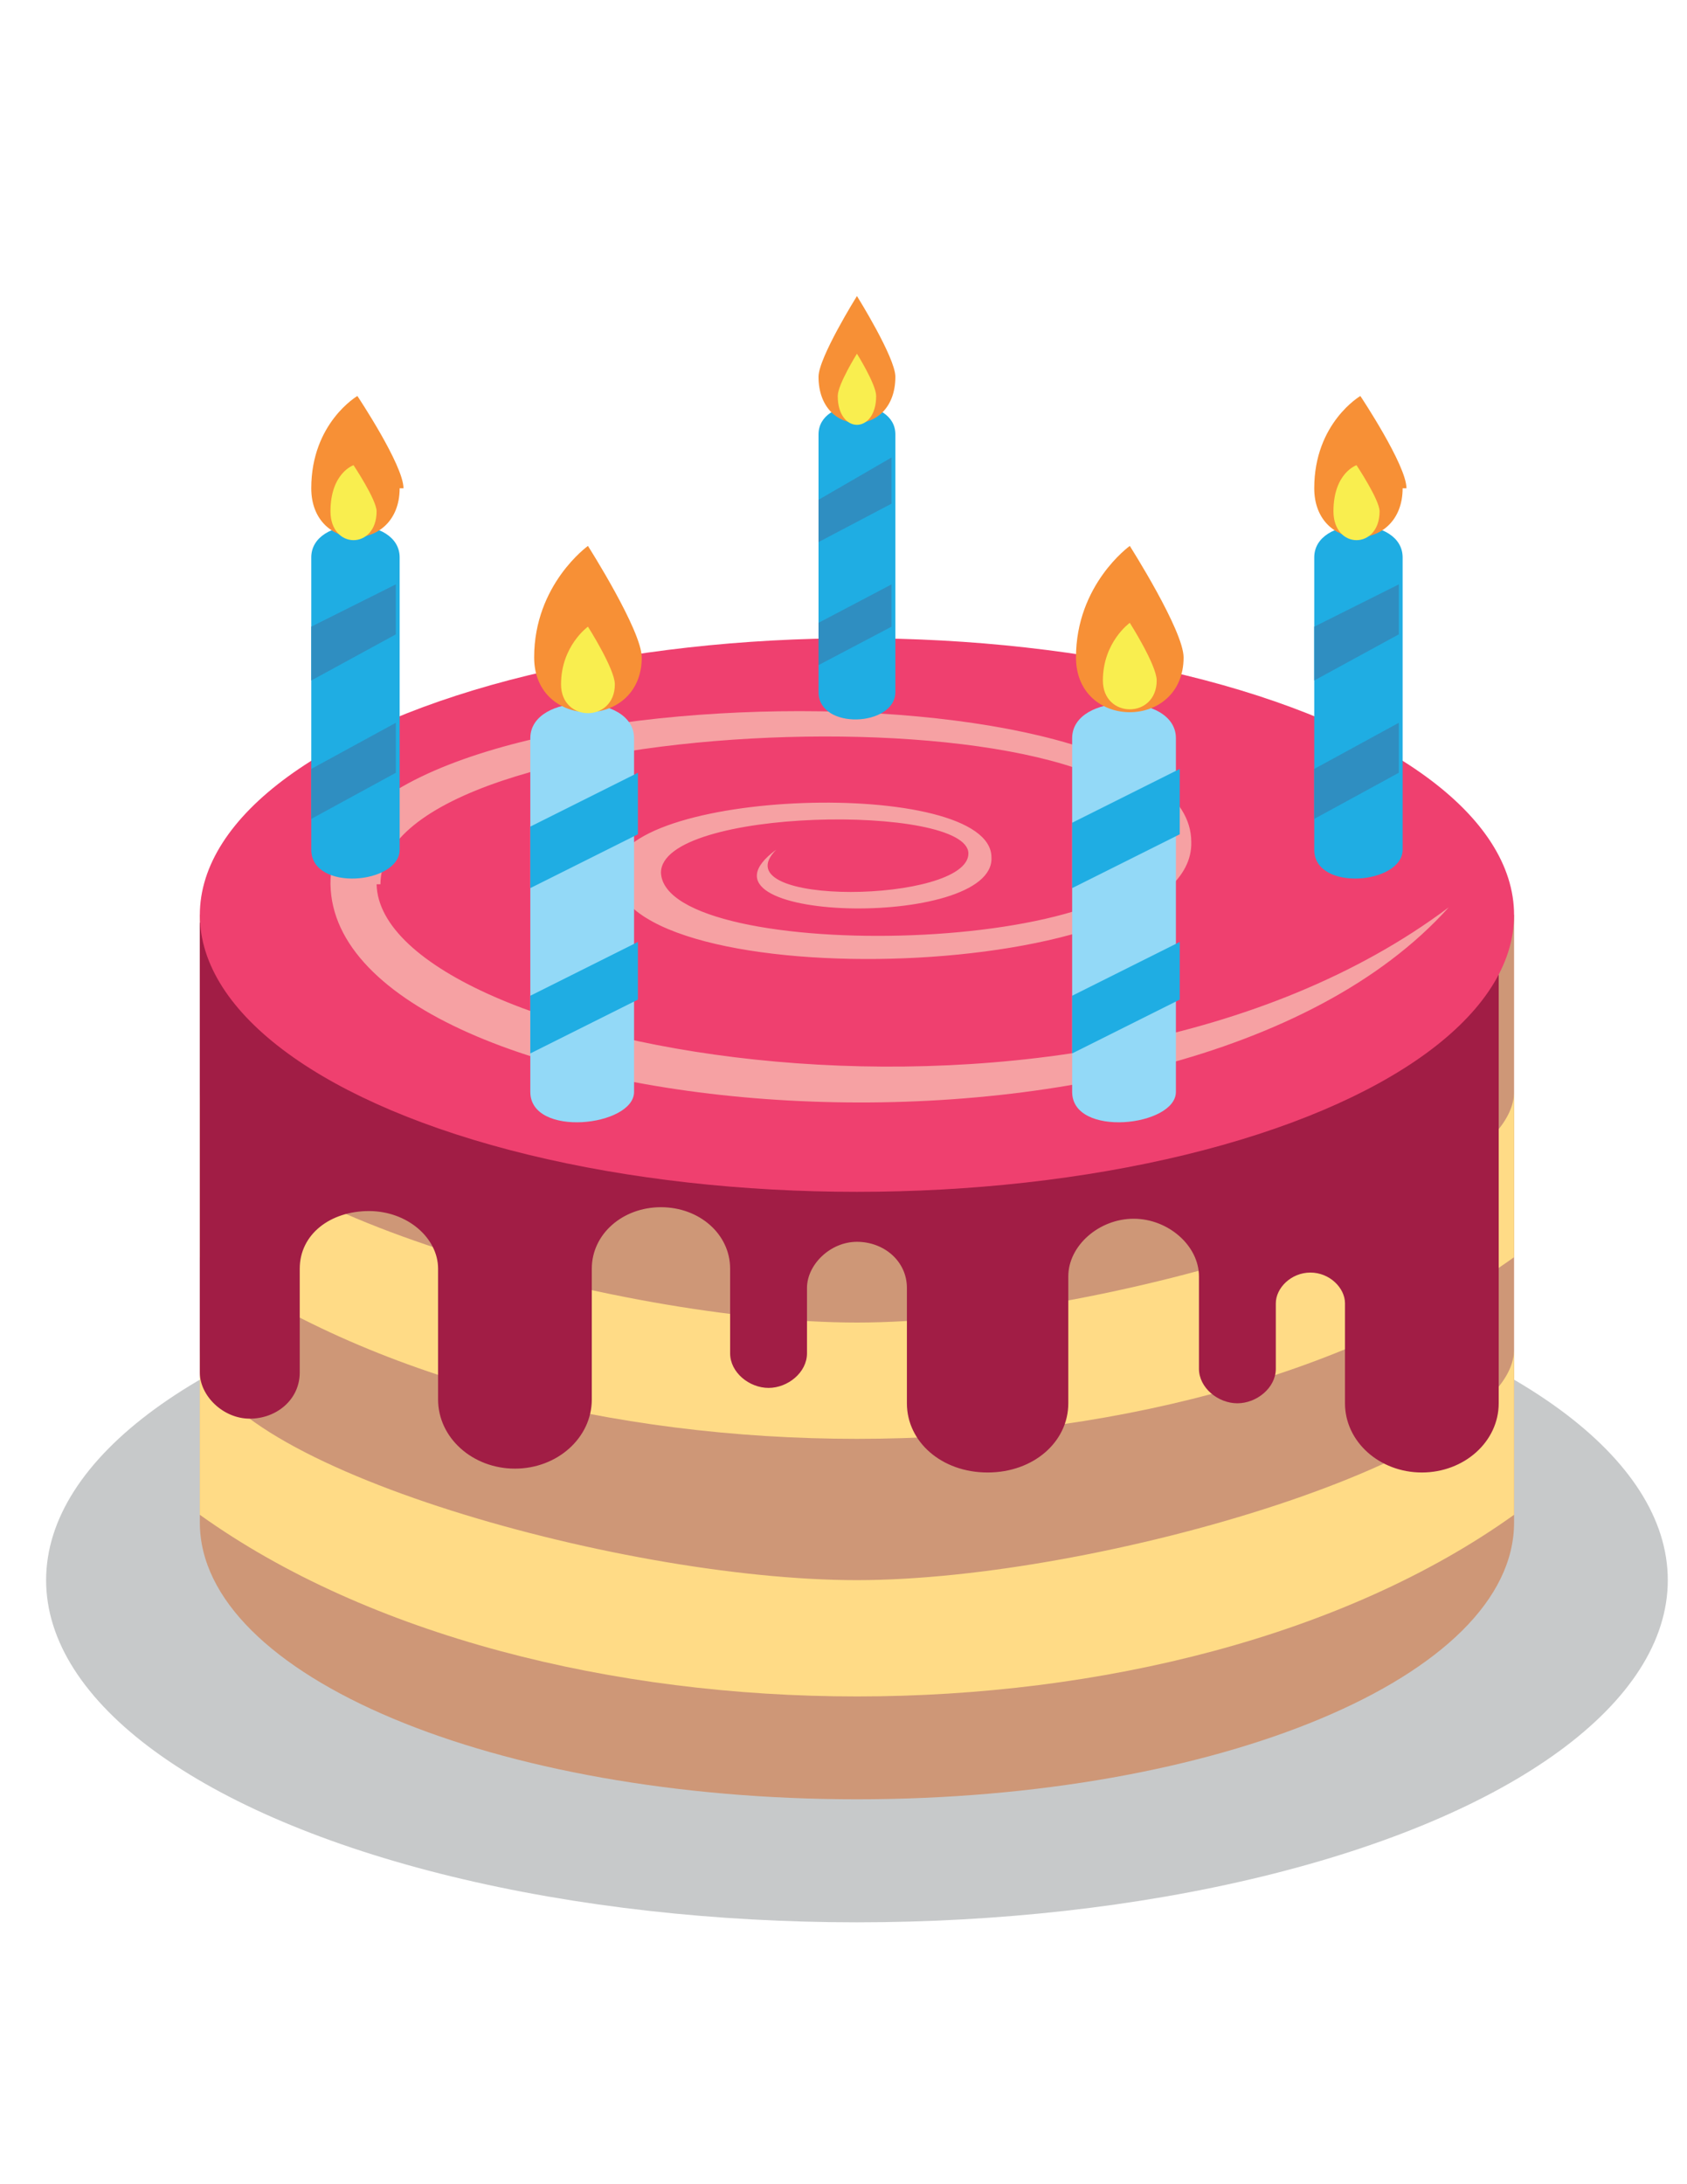
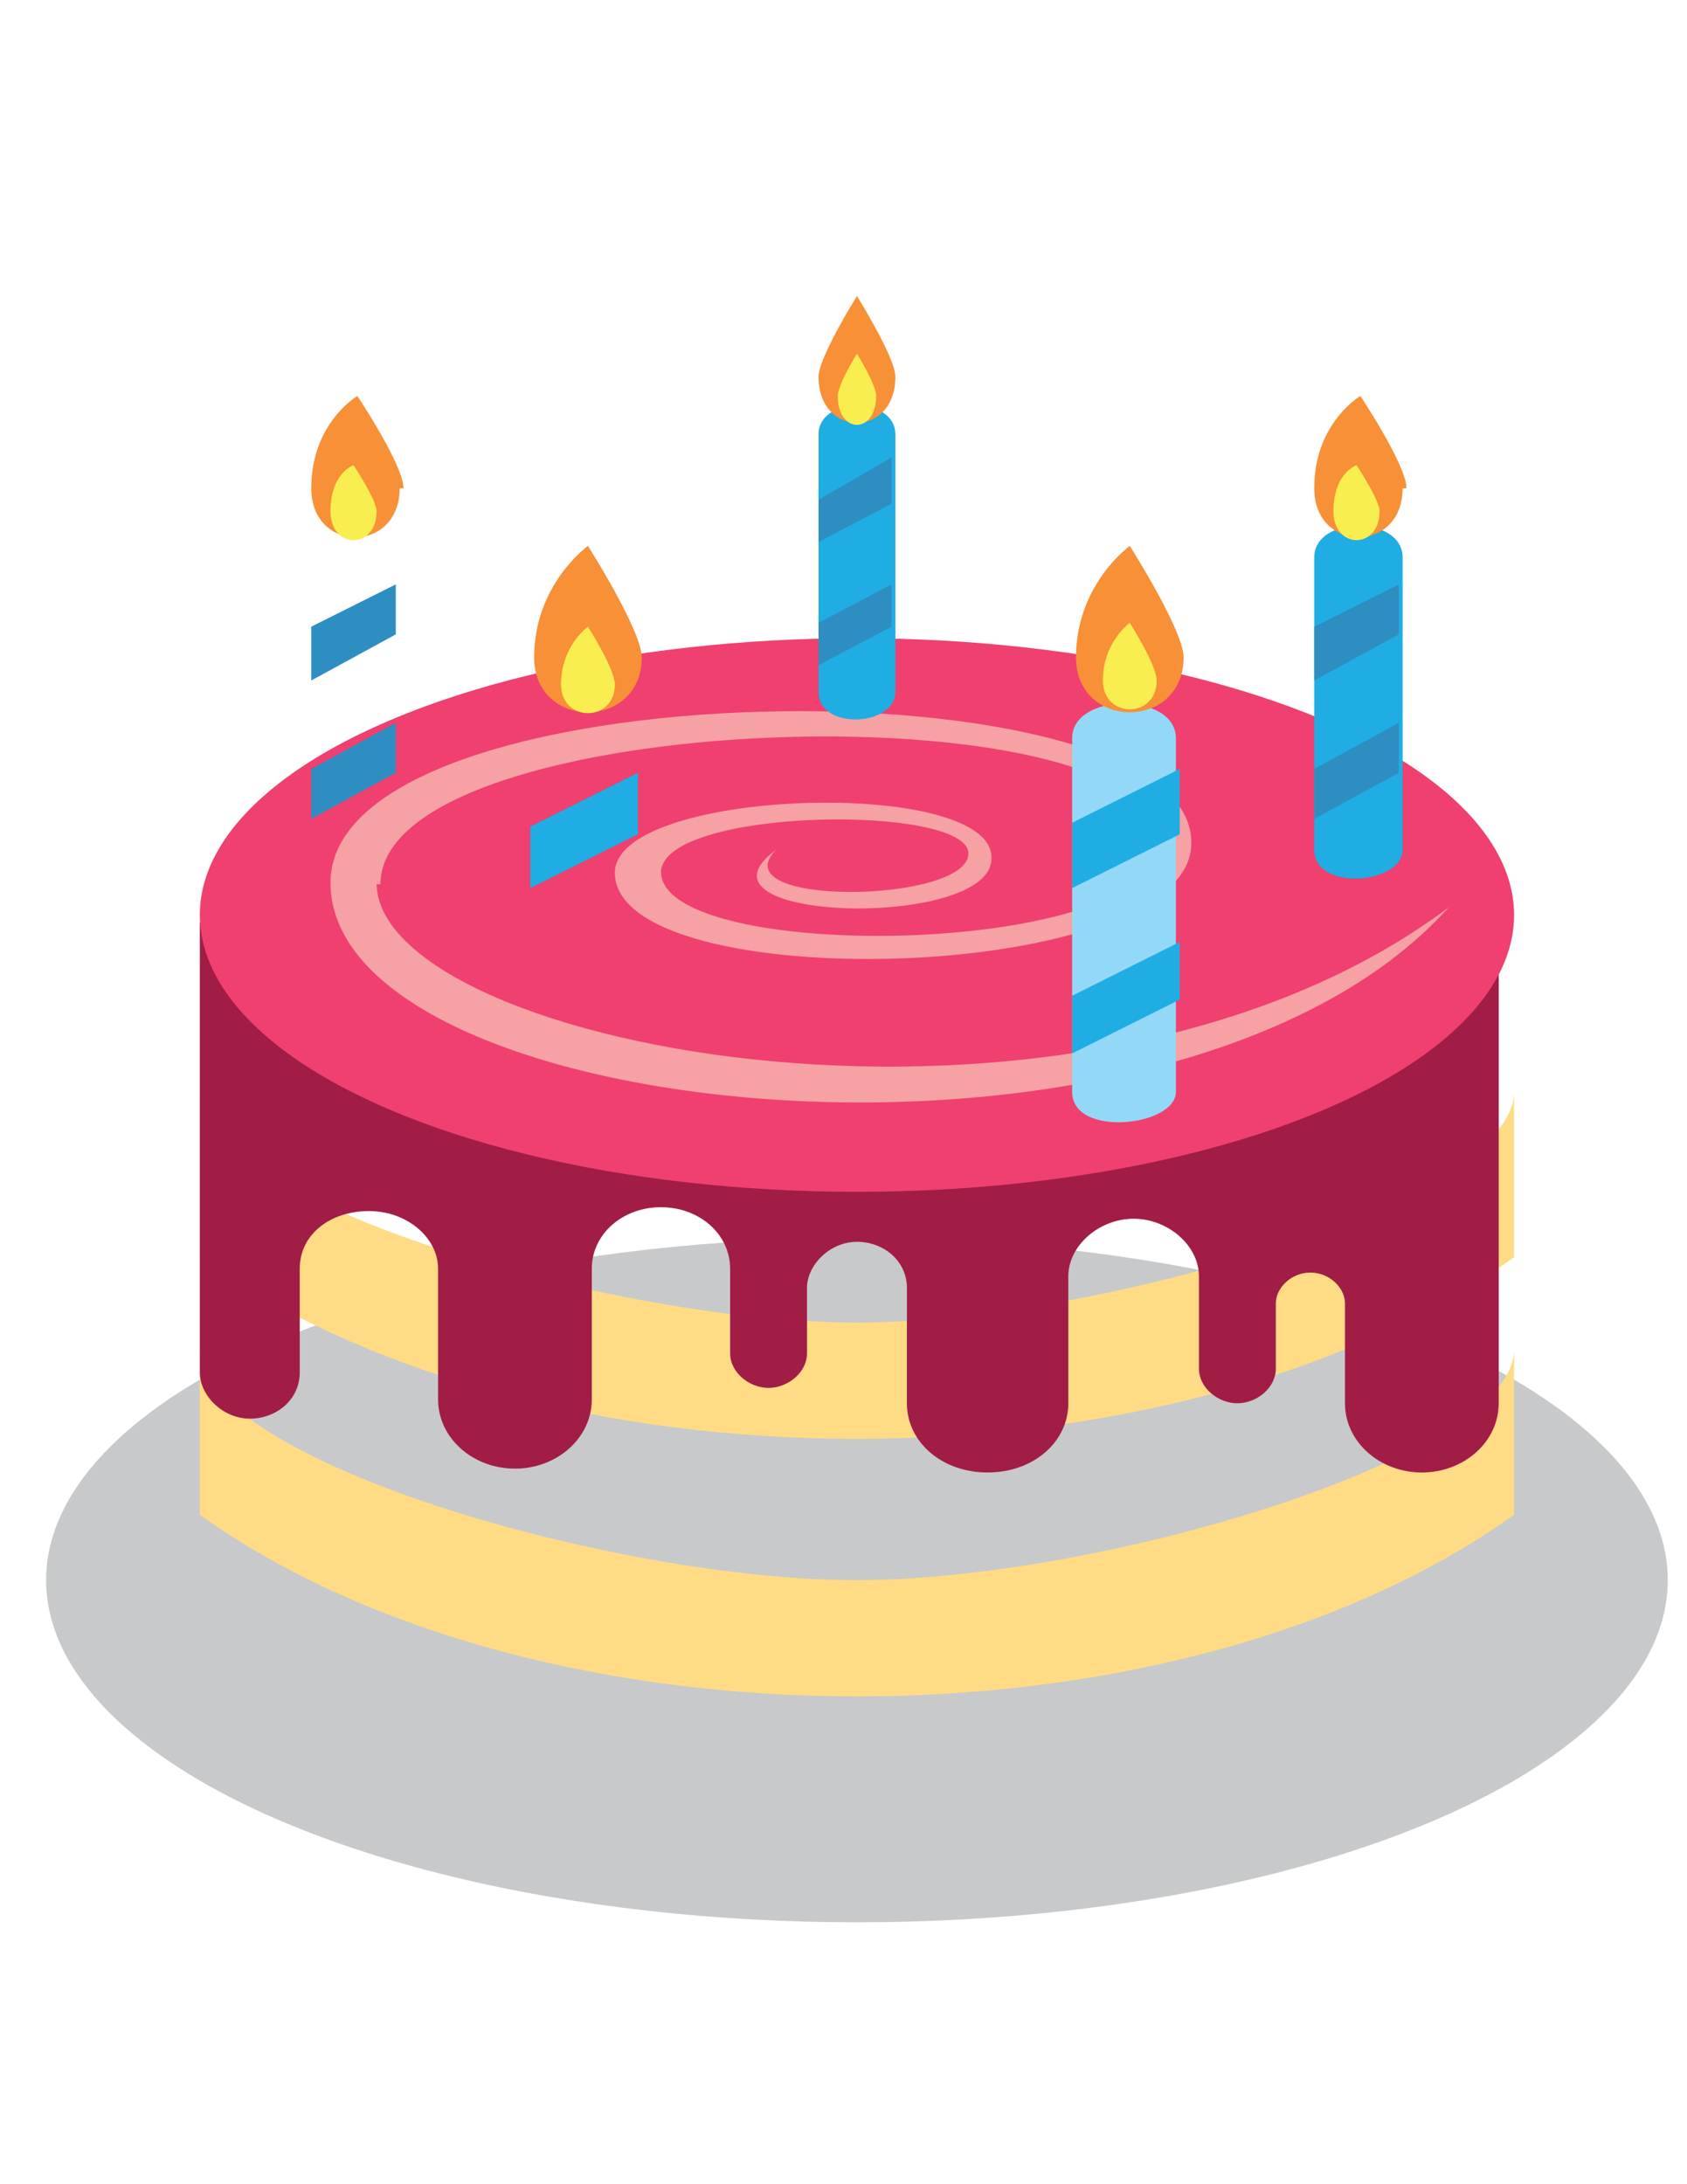
<svg xmlns="http://www.w3.org/2000/svg" id="Layer_1" version="1.1" viewBox="0 0 43.9 56.8">
  <defs>
    <style>
      .st0 {
        fill: #2f8ec1;
      }

      .st1 {
        fill: #ffdb86;
      }

      .st2 {
        fill: #b9a4cf;
      }

      .st3 {
        fill: #ce9777;
      }

      .st4 {
        fill: #f9ee4f;
      }

      .st5 {
        fill: #c7c9ca;
      }

      .st6 {
        fill: #f6a1a3;
      }

      .st7 {
        fill: #ef406f;
      }

      .st8 {
        fill: #93d9f7;
      }

      .st9 {
        fill: #f79036;
      }

      .st10 {
        fill: #a11d45;
      }

      .st11 {
        fill: #1fade3;
      }
    </style>
  </defs>
  <ellipse class="st5" cx="22.3" cy="41.1" rx="21.1" ry="8.9" />
-   <path class="st3" d="M5.2,23.8v15.8c0,4,7.7,7.2,17.1,7.2s17.1-3.2,17.1-7.2v-15.8H5.2Z" />
  <path class="st2" d="M5.2,27.2s0,0,0,0h0s0,0,0,0h0Z" />
  <path class="st2" d="M39.4,27.2h0s0,0,0,0h0Z" />
  <path class="st1" d="M39.4,28.4c0,2.8-10.8,6-17.1,6s-17-3.1-17.1-6v4.3c8.8,6.3,25.4,6.3,34.2,0v-4.3Z" />
  <path class="st1" d="M39.4,35.1c0,2.8-10.8,6-17.1,6s-17-3.1-17.1-6v4.3c8.8,6.3,25.4,6.3,34.2,0v-4.3Z" />
  <path class="st10" d="M5.2,23.8v11.9c0,.6.6,1.2,1.3,1.2s1.3-.5,1.3-1.2v-2.7c0-.9.8-1.5,1.8-1.5s1.8.7,1.8,1.5v3.4c0,1,.9,1.8,2,1.8s2-.8,2-1.8v-3.4c0-.9.8-1.6,1.8-1.6s1.8.7,1.8,1.6v2.2c0,.5.5.9,1,.9s1-.4,1-.9v-1.7c0-.6.6-1.2,1.3-1.2s1.3.5,1.3,1.2v3c0,1,.9,1.8,2.1,1.8s2.1-.8,2.1-1.8v-3.3c0-.8.8-1.5,1.7-1.5s1.7.7,1.7,1.5v2.4c0,.5.5.9,1,.9s1-.4,1-.9v-1.7c0-.4.4-.8.9-.8s.9.4.9.8v2.6c0,1,.9,1.8,2,1.8s2-.8,2-1.8v-12.5H5.2Z" />
  <ellipse class="st7" cx="22.3" cy="23.8" rx="17.1" ry="7.2" />
  <path class="st6" d="M9.9,23c0-4.6,20.2-5.2,20.3-1.1,0,3-12.9,3.2-13,.8,0-1.7,8-1.8,8-.5,0,1.3-6.5,1.4-5-.1-2.6,1.9,5.7,2.1,5.6.2,0-2.1-9.8-1.8-9.8.4,0,3.3,15.1,2.9,15-.8,0-4.8-22.5-4.6-22.4,1.1.1,6.3,22,8.5,29.1.6-9.6,7.2-27.8,3.7-27.9-.6Z" />
-   <path class="st11" d="M8.1,14.5v7.6c0,1.1,2.3.9,2.3,0v-7.6c0-1.1-2.3-1.1-2.3,0Z" />
  <polygon class="st0" points="10.3 15.2 8.1 16.3 8.1 17.7 10.3 16.5 10.3 15.2" />
  <polygon class="st0" points="8.1 20 8.1 21.3 10.3 20.1 10.3 18.8 8.1 20" />
  <path class="st9" d="M10.4,12.7c0,1.7-2.3,1.7-2.3,0s1.2-2.4,1.2-2.4c0,0,1.2,1.8,1.2,2.4Z" />
  <path class="st4" d="M9.8,13.3c0,1-1.2,1-1.2,0s.6-1.2.6-1.2c0,0,.6.9.6,1.2Z" />
  <path class="st11" d="M21.3,11.3v6.7c0,1,2,.9,2,0v-6.7c0-1-2-1-2,0Z" />
  <polygon class="st0" points="23.2 11.9 21.3 13 21.3 14.1 23.2 13.1 23.2 11.9" />
  <polygon class="st0" points="21.3 16.2 21.3 17.3 23.2 16.3 23.2 15.2 21.3 16.2" />
  <path class="st9" d="M23.3,9.8c0,1.6-2,1.6-2,0,0-.5,1-2.1,1-2.1,0,0,1,1.6,1,2.1Z" />
  <path class="st4" d="M22.8,10.3c0,1-1,1-1,0,0-.3.5-1.1.5-1.1,0,0,.5.8.5,1.1Z" />
  <path class="st11" d="M34.2,14.5v7.6c0,1.1,2.3.9,2.3,0v-7.6c0-1.1-2.3-1.1-2.3,0Z" />
  <polygon class="st0" points="36.4 15.2 34.2 16.3 34.2 17.7 36.4 16.5 36.4 15.2" />
  <polygon class="st0" points="34.2 20 34.2 21.3 36.4 20.1 36.4 18.8 34.2 20" />
  <path class="st9" d="M36.5,12.7c0,1.7-2.3,1.7-2.3,0s1.2-2.4,1.2-2.4c0,0,1.2,1.8,1.2,2.4Z" />
  <path class="st4" d="M35.9,13.3c0,1-1.2,1-1.2,0s.6-1.2.6-1.2c0,0,.6.9.6,1.2Z" />
-   <path class="st8" d="M13.8,19.2v9.2c0,1.2,2.7.9,2.7,0v-9.2c0-1.2-2.7-1.2-2.7,0Z" />
  <polygon class="st11" points="16.6 20.1 13.8 21.5 13.8 23.1 16.6 21.7 16.6 20.1" />
-   <polygon class="st11" points="13.8 25.9 13.8 27.4 16.6 26 16.6 24.5 13.8 25.9" />
  <path class="st9" d="M16.7,17.1c0,1.9-2.8,1.9-2.8,0s1.4-2.9,1.4-2.9c0,0,1.4,2.2,1.4,2.9Z" />
  <path class="st4" d="M16,17.8c0,1-1.4,1-1.4,0s.7-1.5.7-1.5c0,0,.7,1.1.7,1.5Z" />
  <path class="st8" d="M27.9,19.2v9.2c0,1.2,2.7.9,2.7,0v-9.2c0-1.2-2.7-1.2-2.7,0Z" />
  <polygon class="st11" points="30.7 20 27.9 21.4 27.9 23.1 30.7 21.7 30.7 20" />
  <polygon class="st11" points="27.9 25.9 27.9 27.4 30.7 26 30.7 24.5 27.9 25.9" />
  <path class="st9" d="M30.8,17.1c0,1.9-2.8,1.9-2.8,0s1.4-2.9,1.4-2.9c0,0,1.4,2.2,1.4,2.9Z" />
  <path class="st4" d="M30.1,17.7c0,1-1.4,1-1.4,0s.7-1.5.7-1.5c0,0,.7,1.1.7,1.5Z" />
</svg>